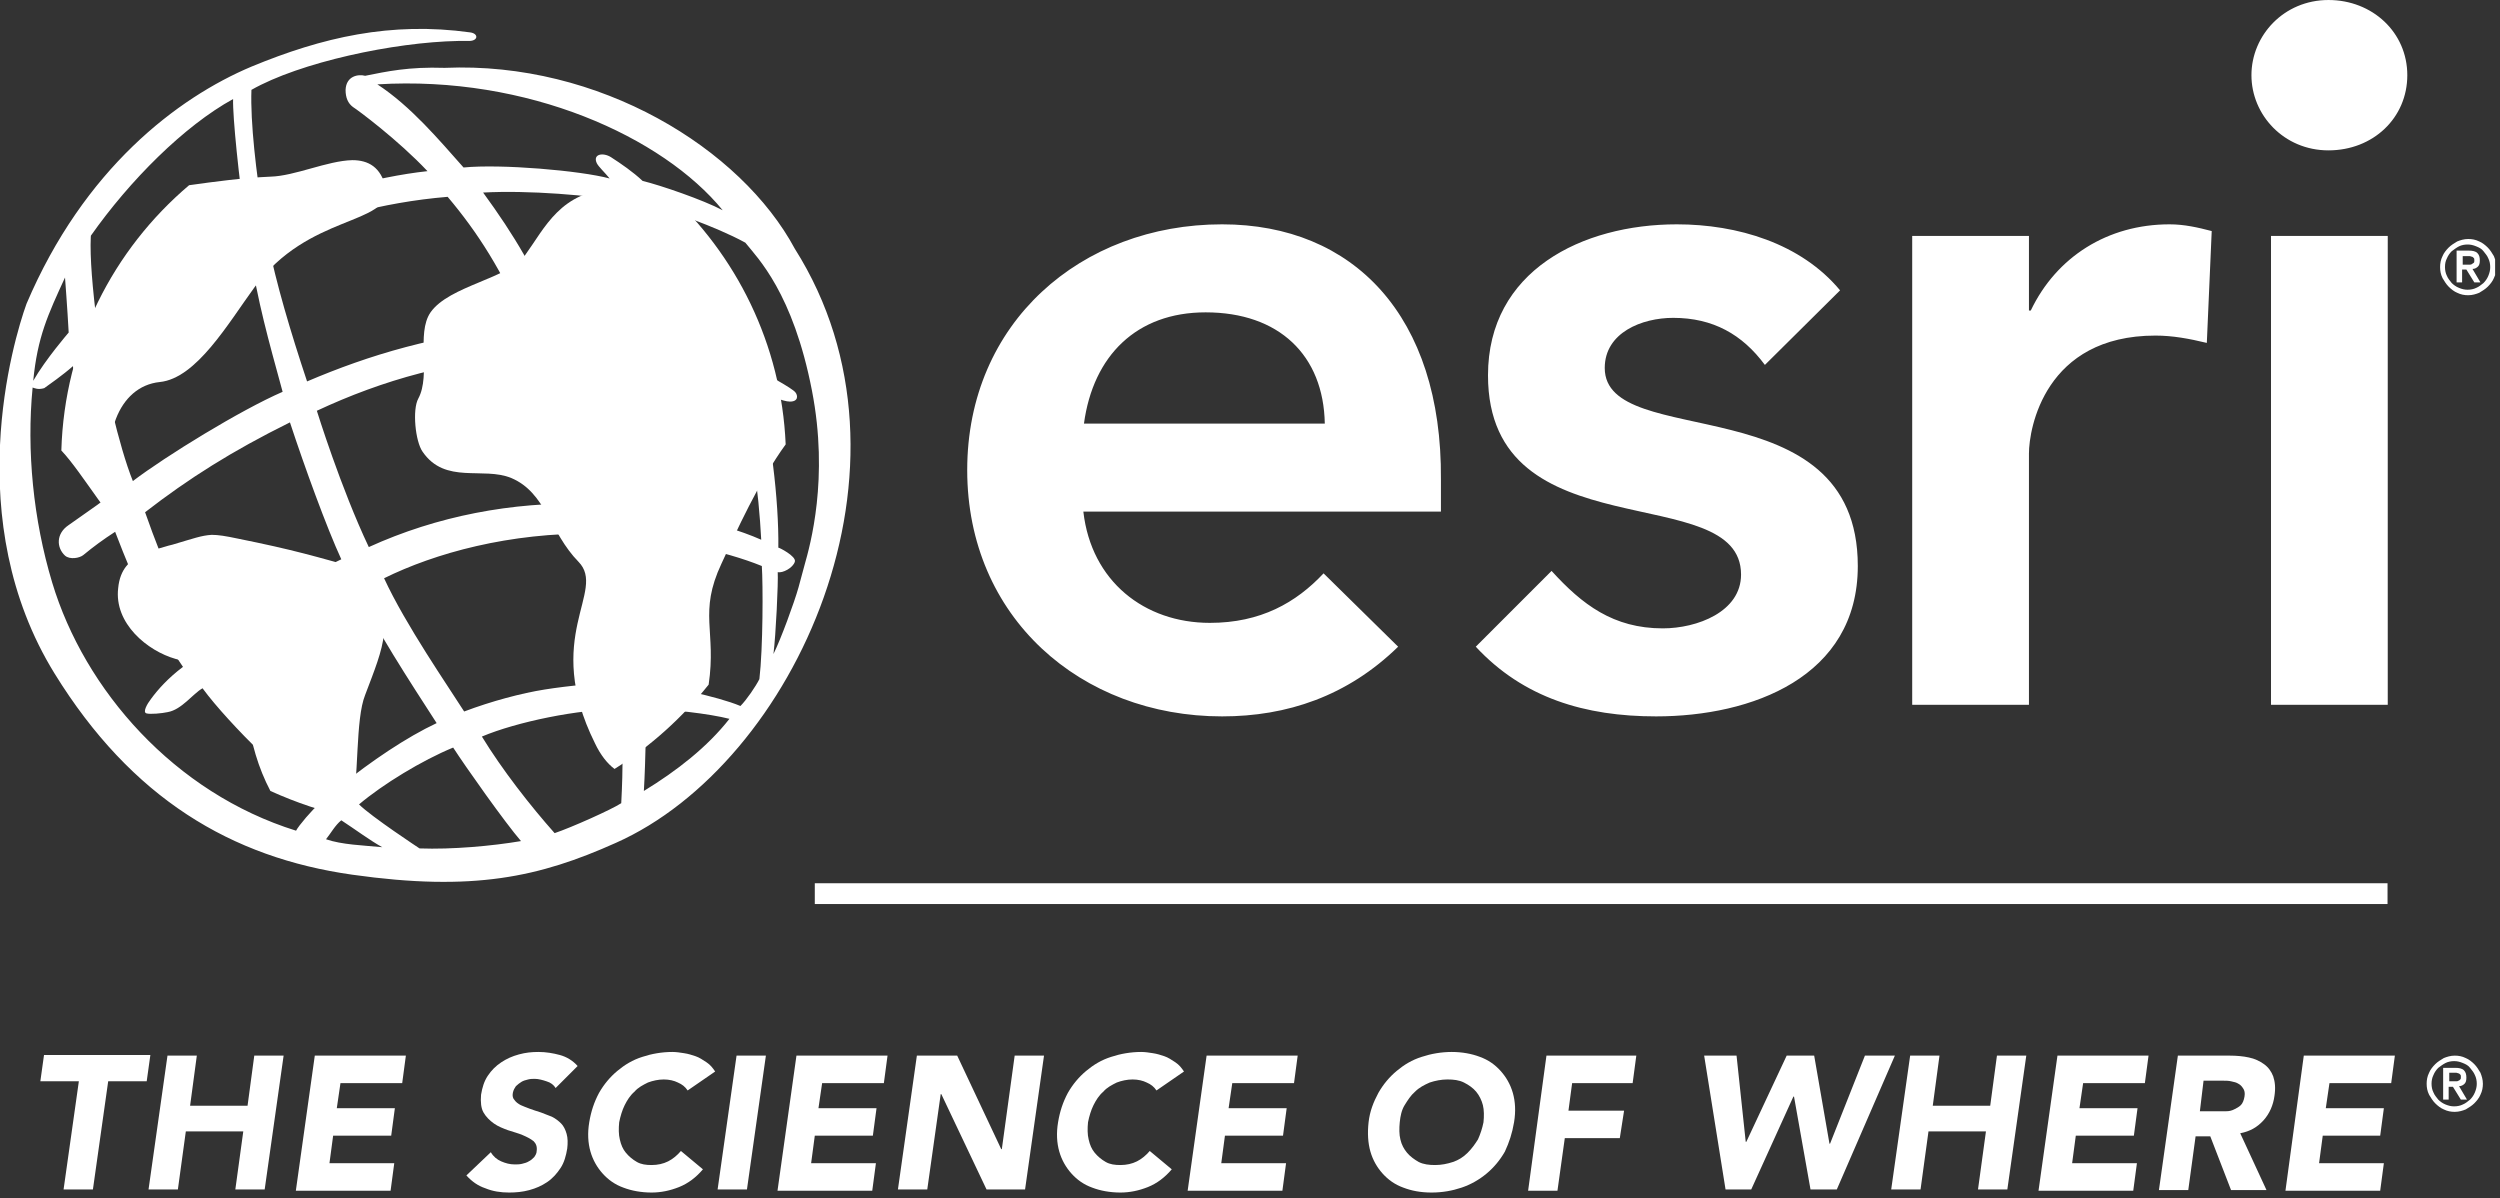
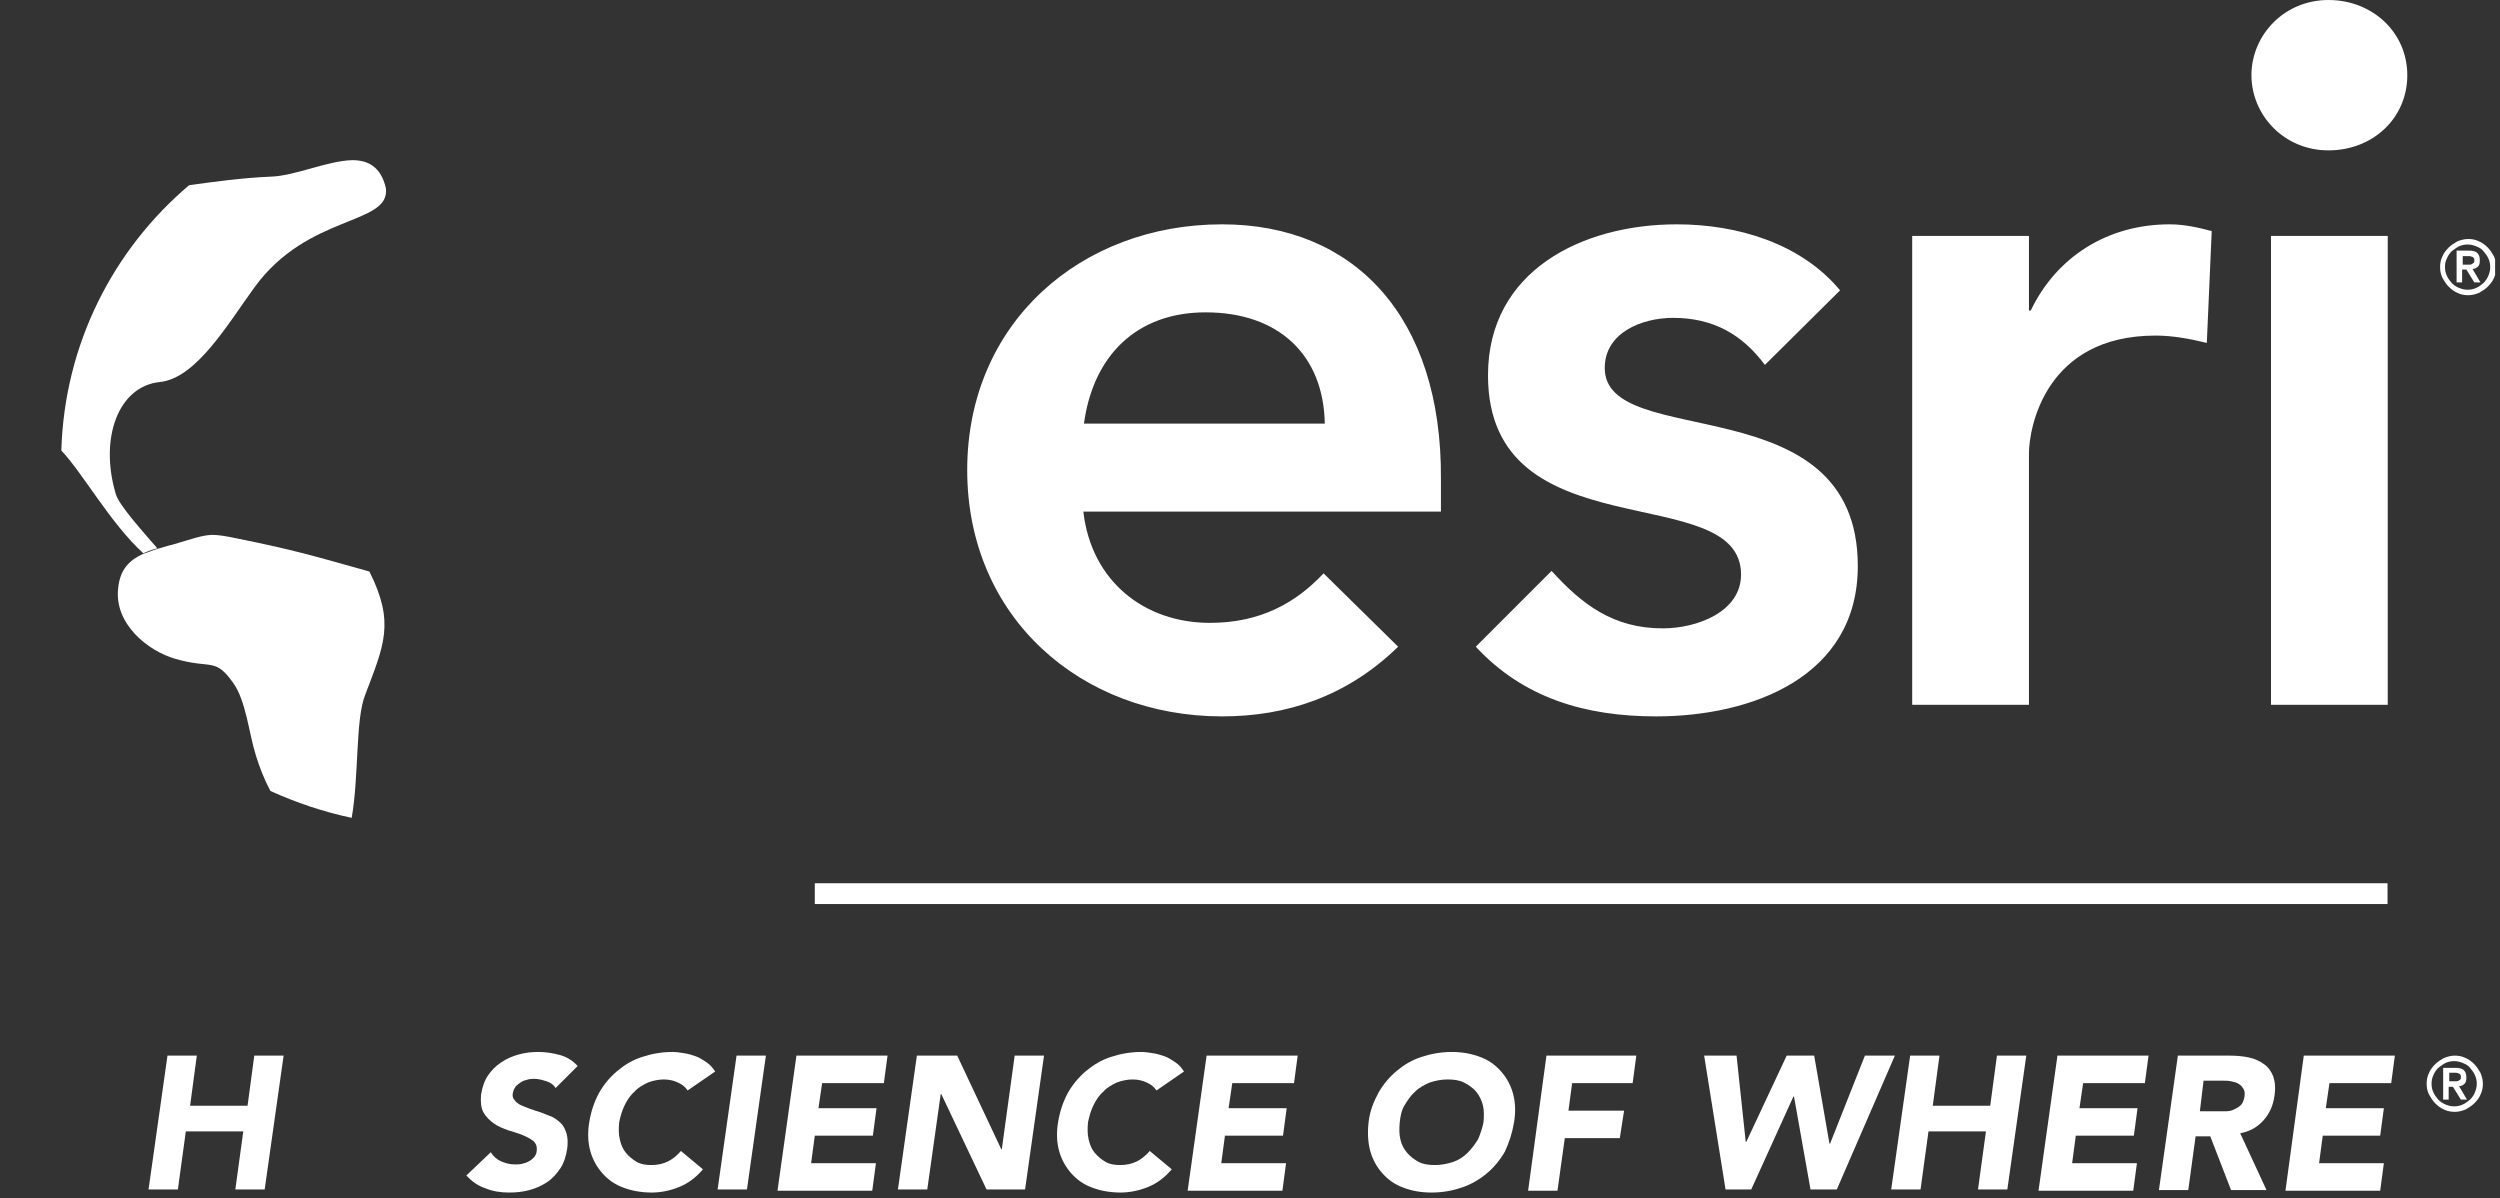
<svg xmlns="http://www.w3.org/2000/svg" width="409" height="196" viewBox="0 0 409 196" fill="none">
  <rect x="0" y="0" width="409" height="196" fill="#333333" stroke="none" />
  <g clip-path="url(#clip0)">
-     <path d="M380.936 0.001C373.636 0.001 368.336 5.801 368.336 12.301C368.336 18.801 373.636 24.601 380.936 24.601C388.236 24.601 393.836 19.301 393.836 12.301C393.836 5.301 388.136 0.001 380.936 0.001ZM199.936 36.701C176.836 36.701 158.236 52.801 158.236 76.901C158.236 101.001 176.836 117.201 199.936 117.201C210.536 117.201 220.436 113.901 228.736 105.801L216.536 93.801C212.036 98.601 206.236 101.901 197.936 101.901C187.236 101.901 178.536 95.101 177.236 83.701H235.736V78.401C235.936 51.701 221.436 36.701 199.936 36.701ZM274.336 36.701C258.836 36.701 243.436 44.301 243.436 61.401C243.436 90.601 284.836 78.201 284.836 94.001C284.836 100.101 277.636 102.801 272.036 102.801C263.936 102.801 258.836 98.901 253.836 93.401L241.436 105.801C249.236 114.201 259.336 117.201 270.936 117.201C286.536 117.201 303.936 110.801 303.936 92.601C303.936 62.701 262.536 74.001 262.536 60.201C262.536 54.401 268.636 52.001 273.736 52.001C280.236 52.001 285.036 54.701 288.736 59.701L301.036 47.501C294.636 39.801 284.236 36.701 274.336 36.701ZM354.936 36.701C344.836 36.701 336.436 42.001 332.236 50.801H331.936V38.601H312.836V115.301H331.936V74.201C331.936 70.101 334.536 54.901 352.636 54.901C355.436 54.901 358.136 55.401 361.036 56.101L361.836 37.801C359.536 37.201 357.336 36.701 354.936 36.701ZM371.536 38.601V115.301H390.636V38.601H371.536ZM197.236 51.101C209.236 51.101 216.536 58.101 216.736 69.301H177.336C178.836 58.201 185.936 51.101 197.236 51.101Z" fill="white" />
+     <path d="M380.936 0.001C373.636 0.001 368.336 5.801 368.336 12.301C368.336 18.801 373.636 24.601 380.936 24.601C388.236 24.601 393.836 19.301 393.836 12.301C393.836 5.301 388.136 0.001 380.936 0.001ZM199.936 36.701C176.836 36.701 158.236 52.801 158.236 76.901C158.236 101.001 176.836 117.201 199.936 117.201C210.536 117.201 220.436 113.901 228.736 105.801L216.536 93.801C212.036 98.601 206.236 101.901 197.936 101.901C187.236 101.901 178.536 95.101 177.236 83.701H235.736V78.401C235.936 51.701 221.436 36.701 199.936 36.701ZM274.336 36.701C258.836 36.701 243.436 44.301 243.436 61.401C243.436 90.601 284.836 78.201 284.836 94.001C284.836 100.101 277.636 102.801 272.036 102.801C263.936 102.801 258.836 98.901 253.836 93.401L241.436 105.801C249.236 114.201 259.336 117.201 270.936 117.201C286.536 117.201 303.936 110.801 303.936 92.601C303.936 62.701 262.536 74.001 262.536 60.201C262.536 54.401 268.636 52.001 273.736 52.001C280.236 52.001 285.036 54.701 288.736 59.701L301.036 47.501C294.636 39.801 284.236 36.701 274.336 36.701M354.936 36.701C344.836 36.701 336.436 42.001 332.236 50.801H331.936V38.601H312.836V115.301H331.936V74.201C331.936 70.101 334.536 54.901 352.636 54.901C355.436 54.901 358.136 55.401 361.036 56.101L361.836 37.801C359.536 37.201 357.336 36.701 354.936 36.701ZM371.536 38.601V115.301H390.636V38.601H371.536ZM197.236 51.101C209.236 51.101 216.536 58.101 216.736 69.301H177.336C178.836 58.201 185.936 51.101 197.236 51.101Z" fill="white" />
    <path d="M44.236 28.901C39.636 29.101 35.236 29.701 30.936 30.301C18.536 40.801 10.536 56.301 10.036 73.701C13.536 77.401 18.136 85.701 23.436 90.501C24.136 90.201 24.936 89.901 25.736 89.701C23.136 86.701 19.436 82.601 18.936 80.801C16.236 71.701 19.336 63.201 26.136 62.501C32.136 61.901 37.336 52.901 41.636 47.001C50.436 34.901 63.836 36.901 63.136 30.801C62.336 27.301 60.236 26.201 57.636 26.201C53.536 26.301 48.236 28.801 44.236 28.901Z" fill="white" />
    <path d="M28.236 89.101C27.336 89.301 26.536 89.601 25.736 89.801C25.036 90.001 24.436 90.301 23.436 90.601C21.236 91.601 19.636 93.101 19.336 96.201C18.636 102.001 24.136 106.501 28.736 107.801C34.636 109.501 35.136 107.501 38.136 111.701C40.236 114.601 40.736 120.001 41.836 123.501C42.436 125.501 43.236 127.501 44.236 129.401C48.436 131.301 52.836 132.801 57.536 133.801C58.736 127.001 58.136 117.701 59.736 113.701C62.836 105.501 64.636 101.901 60.436 93.501C51.136 90.901 48.236 90.001 38.836 88.101C36.936 87.701 35.736 87.501 34.636 87.501C32.936 87.601 31.636 88.101 28.236 89.101Z" fill="white" />
-     <path d="M85.936 41.701C83.236 45.601 73.536 46.701 70.436 51.101C68.036 54.601 70.536 61.301 68.436 65.201C67.436 67.001 67.936 72.201 69.136 73.901C72.836 79.301 79.036 76.301 83.636 78.201C89.336 80.601 89.936 87.101 94.636 91.901C99.336 96.701 88.636 104.101 97.336 121.601C98.236 123.501 99.336 124.901 100.536 125.801C106.436 122.101 111.636 117.401 115.936 112.001C117.236 103.201 114.236 100.301 118.036 92.201C120.336 87.201 124.236 78.601 128.536 72.701C127.836 56.301 120.436 41.601 109.036 31.301C107.936 31.601 106.636 31.601 104.736 31.301C103.136 31.001 101.736 30.901 100.436 30.901C91.736 31.201 89.136 37.301 85.936 41.701Z" fill="white" />
-     <path d="M62.536 138.601C60.536 137.501 58.136 135.701 55.836 134.201C54.836 135.001 54.136 136.301 53.336 137.301C55.936 138.201 59.436 138.301 62.536 138.601ZM52.136 131.601C47.936 128.501 37.536 118.601 33.136 112.601C31.536 113.501 29.736 116.101 27.436 116.501C26.536 116.701 24.536 116.901 23.936 116.701C23.336 116.501 24.036 115.201 24.736 114.301C25.836 112.801 27.536 110.901 29.936 109.101C24.836 101.601 22.336 96.101 18.836 87.001C16.836 88.301 15.336 89.401 13.636 90.801C13.036 91.301 11.436 91.601 10.636 90.901C9.236 89.601 9.136 87.301 11.236 85.901C12.036 85.301 16.136 82.501 17.136 81.701C14.636 74.401 12.536 64.901 11.936 59.901C10.236 61.401 7.936 63.001 7.236 63.501C6.236 63.801 5.636 63.501 5.336 63.401C4.336 73.701 5.436 85.001 8.536 95.301C13.836 112.901 28.536 129.701 48.436 135.901C48.836 135.101 51.136 132.401 52.136 131.601ZM11.236 54.401C11.036 50.601 10.636 45.401 10.636 45.401C7.836 51.501 6.136 55.101 5.436 62.301C7.436 58.801 11.236 54.401 11.236 54.401ZM41.136 10.901C52.736 6.101 63.936 3.501 76.936 5.301C78.336 5.501 78.236 6.701 76.736 6.701H74.936C64.436 6.901 49.036 10.201 41.136 14.701C40.936 20.001 41.936 28.501 43.036 35.101C50.236 32.101 61.436 28.901 69.936 28.001C65.136 22.901 58.536 18.001 57.736 17.501C56.936 16.901 56.536 16.001 56.536 14.701C56.636 12.401 58.636 12.101 59.736 12.401C63.236 11.701 66.836 10.901 72.736 11.101C98.036 10.001 121.236 24.301 130.036 40.701C152.436 76.101 130.036 124.901 100.736 137.901C88.236 143.501 77.436 145.901 57.636 143.101C37.836 140.301 21.536 130.601 8.936 110.201C-6.564 85.101 2.136 55.801 4.336 49.701C13.736 27.601 29.036 16.001 41.136 10.901ZM14.936 37.701C14.636 40.401 14.936 45.201 15.636 51.101C21.036 46.301 31.436 40.001 40.136 36.201C39.136 29.601 38.036 19.001 38.136 16.201C30.136 20.601 21.236 29.501 14.836 38.601L14.936 37.701ZM16.136 56.401C16.936 61.701 19.436 73.001 21.736 78.701C27.136 74.601 39.336 67.101 46.236 64.101C43.836 55.301 42.236 49.701 40.836 40.901C31.036 45.201 20.736 51.901 16.136 56.401ZM23.736 83.801C26.936 92.901 30.036 99.901 34.036 105.601C38.736 101.501 48.436 95.001 55.836 91.501C53.436 86.301 49.836 76.401 47.436 69.101C37.936 73.801 30.836 78.301 23.736 83.801ZM37.136 109.601C42.136 116.001 50.036 124.201 55.536 128.701C60.736 124.501 66.536 120.601 71.436 118.301C67.236 111.801 61.036 102.301 58.436 96.401C49.036 100.601 43.736 104.101 37.136 109.601ZM58.736 131.601C60.736 133.601 68.636 138.801 68.636 138.801C73.936 139.001 80.536 138.401 85.236 137.601C82.636 134.601 76.136 125.401 74.136 122.301C69.036 124.401 62.636 128.301 58.736 131.601ZM90.736 136.301C93.436 135.401 100.136 132.401 101.636 131.401C101.936 125.901 101.936 119.701 101.736 116.001C94.636 116.001 84.536 118.101 78.836 120.501C82.136 125.901 86.736 131.801 90.736 136.301ZM105.336 129.401C110.736 126.101 115.736 122.201 119.336 117.601C116.236 116.801 109.136 115.901 105.736 116.101C105.736 116.101 105.636 124.401 105.336 129.401ZM121.136 115.501C122.136 114.501 123.636 112.301 124.236 111.101C124.836 106.001 124.836 95.601 124.636 92.601C118.536 90.101 109.036 88.201 102.136 87.601C104.336 95.801 105.536 108.001 105.636 111.901C108.936 112.201 117.336 113.901 121.136 115.501ZM130.036 91.901C129.736 92.901 128.036 93.801 127.236 93.601C127.336 95.301 126.936 103.801 126.536 107.001C127.736 104.601 129.936 98.601 130.636 96.101L131.636 92.401C132.536 89.201 135.636 78.301 132.836 63.901C129.736 47.901 123.936 42.201 121.936 39.701C116.836 36.901 109.036 34.401 109.036 34.401C116.036 43.901 118.536 48.401 122.736 59.801C125.136 61.101 129.636 63.501 130.136 64.201C130.536 64.701 130.636 65.701 129.236 65.701C128.036 65.701 125.836 64.601 124.136 64.101C126.036 70.301 127.436 81.801 127.336 89.601C127.336 89.501 130.336 91.001 130.036 91.901ZM118.236 34.401C108.436 22.401 86.336 12.301 61.736 13.801C67.236 17.401 71.836 22.901 75.836 27.401C81.936 26.801 94.936 27.901 99.736 29.201C98.936 28.201 97.936 27.301 97.636 26.701C96.936 25.201 98.636 24.901 99.936 25.701C101.636 26.801 103.536 28.101 105.136 29.601C108.036 30.301 115.036 32.701 118.236 34.401ZM124.536 88.301C124.136 80.601 122.936 70.301 120.036 63.101C112.436 60.101 102.136 58.201 93.036 58.101C95.836 64.601 99.136 75.601 100.736 82.601C107.236 83.401 117.536 85.201 124.536 88.301ZM103.236 33.101C96.436 31.901 86.436 31.101 79.036 31.501C84.136 38.501 87.836 44.601 91.236 53.301C100.636 53.501 113.336 56.301 118.536 58.401C115.436 50.101 109.536 39.501 103.236 33.101ZM60.336 89.501C71.536 84.401 83.736 82.101 96.136 82.401C92.736 70.701 90.836 65.301 87.936 58.201C74.236 58.801 62.536 62.201 51.836 67.201C51.836 67.201 55.736 79.801 60.336 89.501ZM97.336 87.301C83.336 87.101 71.136 90.501 62.836 94.601C66.336 102.201 73.336 112.301 75.936 116.401C80.436 114.701 85.336 113.401 89.136 112.801C92.936 112.201 97.936 111.701 101.436 111.701C100.836 102.901 99.836 96.901 97.336 87.301ZM50.236 62.401C60.336 58.101 71.336 54.701 86.036 53.401C82.236 44.401 78.136 38.001 73.236 32.201C62.336 33.101 52.436 36.001 43.836 39.601C45.136 46.201 47.536 54.301 50.236 62.401Z" fill="white" />
    <path d="M390.6 144.5H133.3V147.9H390.6V144.5Z" fill="white" />
-     <path d="M12.9 176.9H6.6L7.2 172.6H24.6L24 176.9H17.7L15.2 194.6H10.4L12.9 176.9Z" fill="white" />
    <path d="M27.4 172.7H32.2L31.1 180.9H40.5L41.6 172.7H46.4L43.3 194.6H38.5L39.8 185.1H30.4L29.1 194.6H24.3L27.4 172.7Z" fill="white" />
-     <path d="M51.5 172.7H66.4L65.8 177.2H55.7L55.1 181.3H64.6L64 185.8H54.5L53.9 190.3H64.5L63.9 194.8H48.4L51.5 172.7Z" fill="white" />
    <path d="M90.9 178C90.6 177.5 90.1 177.1 89.4 176.9C88.8 176.7 88.1 176.5 87.5 176.5C87.1 176.5 86.8 176.5 86.4 176.6C86 176.7 85.6 176.8 85.3 177C85 177.2 84.7 177.4 84.4 177.7C84.2 178 84 178.3 83.9 178.8C83.8 179.3 83.9 179.7 84.2 180C84.4 180.3 84.8 180.6 85.2 180.8C85.6 181 86.2 181.2 86.7 181.4C87.2 181.6 87.9 181.8 88.5 182C89.1 182.2 89.7 182.5 90.3 182.7C90.9 183 91.4 183.4 91.8 183.8C92.2 184.2 92.5 184.8 92.7 185.5C92.9 186.2 92.9 187 92.8 187.9C92.6 189.1 92.3 190.2 91.7 191.1C91.1 192 90.4 192.8 89.5 193.4C88.6 194 87.7 194.4 86.6 194.7C85.5 195 84.4 195.1 83.3 195.1C81.9 195.1 80.6 194.9 79.4 194.4C78.2 194 77.2 193.3 76.3 192.3L80.3 188.5C80.7 189.2 81.3 189.7 82 190C82.7 190.3 83.4 190.5 84.2 190.5C84.6 190.5 85 190.5 85.4 190.4C85.8 190.3 86.2 190.2 86.5 190C86.9 189.8 87.1 189.6 87.4 189.3C87.6 189 87.8 188.7 87.8 188.3C87.9 187.6 87.7 187.1 87.3 186.7C86.8 186.3 86.2 186 85.5 185.7C84.8 185.4 84 185.2 83.1 184.9C82.3 184.6 81.5 184.3 80.8 183.8C80.1 183.3 79.5 182.7 79.1 182C78.7 181.3 78.6 180.3 78.7 179.1C78.9 177.9 79.2 176.9 79.8 176C80.4 175.1 81.1 174.4 82 173.8C82.9 173.2 83.8 172.8 84.9 172.5C86 172.2 87 172.1 88.1 172.1C89.3 172.1 90.5 172.3 91.6 172.6C92.7 172.9 93.7 173.5 94.5 174.4L90.9 178Z" fill="white" />
    <path d="M112.5 178.4C112.1 177.8 111.6 177.4 110.9 177.1C110.3 176.8 109.5 176.6 108.6 176.6C107.7 176.6 106.8 176.8 106 177.1C105.2 177.5 104.4 177.9 103.8 178.6C103.1 179.2 102.6 180 102.2 180.8C101.8 181.6 101.5 182.6 101.3 183.6C101.2 184.6 101.2 185.6 101.4 186.4C101.6 187.3 101.9 188 102.4 188.6C102.9 189.2 103.5 189.7 104.2 190.1C104.9 190.5 105.7 190.6 106.6 190.6C107.6 190.6 108.5 190.4 109.3 190C110.1 189.6 110.8 189 111.4 188.3L115 191.3C113.9 192.6 112.6 193.6 111.1 194.2C109.6 194.8 108.1 195.1 106.6 195.1C104.9 195.1 103.3 194.8 102 194.3C100.6 193.8 99.5 193 98.6 192C97.7 191 97 189.8 96.6 188.4C96.2 187 96.1 185.4 96.4 183.6C96.7 181.8 97.2 180.3 98 178.8C98.8 177.4 99.8 176.2 101 175.2C102.2 174.2 103.5 173.4 105.1 172.9C106.6 172.4 108.3 172.1 110 172.1C110.6 172.1 111.3 172.2 111.9 172.3C112.6 172.4 113.2 172.6 113.8 172.8C114.4 173 115 173.4 115.6 173.8C116.2 174.2 116.6 174.7 117 175.3L112.5 178.4Z" fill="white" />
    <path d="M120.5 172.7H125.3L122.2 194.6H117.4L120.5 172.7Z" fill="white" />
    <path d="M130.3 172.7H145.2L144.6 177.2H134.5L133.9 181.3H143.4L142.8 185.8H133.3L132.7 190.3H143.3L142.7 194.8H127.2L130.3 172.7Z" fill="white" />
    <path d="M150 172.7H156.6L163.8 188H163.9L166 172.7H170.8L167.7 194.6H161.4L154 179H153.9L151.7 194.6H146.9L150 172.7Z" fill="white" />
    <path d="M189.2 178.4C188.8 177.8 188.3 177.4 187.6 177.1C187 176.8 186.2 176.6 185.3 176.6C184.4 176.6 183.5 176.8 182.7 177.1C181.9 177.5 181.1 177.9 180.5 178.6C179.8 179.2 179.3 180 178.9 180.8C178.5 181.6 178.2 182.6 178 183.6C177.9 184.6 177.9 185.6 178.1 186.4C178.3 187.3 178.6 188 179.1 188.6C179.6 189.2 180.2 189.7 180.9 190.1C181.6 190.5 182.4 190.6 183.3 190.6C184.3 190.6 185.2 190.4 186 190C186.8 189.6 187.5 189 188.1 188.3L191.7 191.3C190.6 192.6 189.3 193.6 187.8 194.2C186.3 194.8 184.8 195.1 183.3 195.1C181.6 195.1 180 194.8 178.7 194.3C177.3 193.8 176.2 193 175.3 192C174.4 191 173.7 189.8 173.3 188.4C172.9 187 172.8 185.4 173.1 183.6C173.4 181.8 173.9 180.3 174.7 178.8C175.5 177.4 176.5 176.2 177.7 175.2C178.9 174.2 180.2 173.4 181.8 172.9C183.3 172.4 185 172.1 186.7 172.1C187.3 172.1 188 172.2 188.6 172.3C189.3 172.4 189.9 172.6 190.5 172.8C191.1 173 191.7 173.4 192.3 173.8C192.9 174.2 193.3 174.7 193.7 175.3L189.2 178.4Z" fill="white" />
    <path d="M197.4 172.7H212.3L211.7 177.2H201.6L201 181.3H210.5L209.9 185.8H200.4L199.8 190.3H210.4L209.8 194.8H194.3L197.4 172.7Z" fill="white" />
    <path d="M223.9 183.6C224.1 181.8 224.7 180.3 225.5 178.8C226.3 177.4 227.3 176.2 228.5 175.2C229.7 174.2 231 173.4 232.6 172.9C234.1 172.4 235.8 172.1 237.5 172.1C239.2 172.1 240.8 172.4 242.1 172.9C243.5 173.4 244.6 174.2 245.5 175.2C246.4 176.2 247.1 177.4 247.5 178.8C247.9 180.2 248 181.8 247.7 183.6C247.4 185.4 246.9 186.9 246.2 188.4C245.4 189.8 244.4 191 243.2 192C242 193 240.6 193.8 239.1 194.3C237.6 194.8 236 195.1 234.2 195.1C232.4 195.1 230.9 194.8 229.6 194.3C228.2 193.8 227.1 193 226.2 192C225.3 191 224.6 189.8 224.2 188.4C223.8 187 223.7 185.4 223.9 183.6ZM229 183.6C228.9 184.6 228.9 185.6 229.1 186.4C229.3 187.3 229.7 188 230.2 188.6C230.7 189.2 231.4 189.7 232.1 190.1C232.9 190.5 233.8 190.6 234.8 190.6C235.8 190.6 236.8 190.4 237.7 190.1C238.6 189.8 239.4 189.3 240.1 188.6C240.8 187.9 241.3 187.2 241.8 186.4C242.2 185.5 242.5 184.6 242.7 183.6C242.8 182.6 242.8 181.6 242.6 180.8C242.4 180 242 179.2 241.5 178.6C241 178 240.3 177.5 239.5 177.1C238.7 176.7 237.8 176.6 236.8 176.6C235.8 176.6 234.8 176.8 233.9 177.1C233 177.5 232.2 177.9 231.5 178.6C230.8 179.2 230.3 180 229.8 180.8C229.3 181.6 229.1 182.6 229 183.6Z" fill="white" />
    <path d="M253 172.7H267.7L267.1 177.2H257.2L256.6 181.7H265.7L265 186.2H256L254.8 194.8H250L253 172.7Z" fill="white" />
    <path d="M278.8 172.7H284.1L285.6 186.8H285.7L292.3 172.7H296.8L299.3 187.1H299.4L305.1 172.7H310L300.5 194.6H296.2L293.5 179.4H293.4L286.5 194.6H282.3L278.8 172.7Z" fill="white" />
    <path d="M312.5 172.7H317.3L316.2 180.9H325.6L326.7 172.7H331.5L328.4 194.6H323.6L324.9 185.1H315.5L314.2 194.6H309.4L312.5 172.7Z" fill="white" />
    <path d="M336.6 172.7H351.5L350.9 177.2H340.8L340.2 181.3H349.7L349.1 185.8H339.6L339 190.3H349.6L349 194.8H333.5L336.6 172.7Z" fill="white" />
    <path d="M356.3 172.7H364.8C365.9 172.7 367 172.8 367.9 173C368.9 173.2 369.7 173.6 370.4 174.1C371.1 174.6 371.6 175.3 371.9 176.1C372.2 177 372.3 178 372.1 179.3C371.9 180.8 371.3 182.2 370.3 183.3C369.3 184.4 368.1 185.1 366.5 185.4L370.8 194.7H365L361.6 185.9H359.2L358 194.7H353.2L356.3 172.7ZM359.9 181.8H362.8C363.2 181.8 363.7 181.8 364.2 181.8C364.7 181.8 365.1 181.7 365.5 181.5C365.9 181.3 366.3 181.1 366.6 180.8C366.9 180.5 367.1 180 367.2 179.4C367.3 178.8 367.2 178.4 367 178.1C366.8 177.8 366.6 177.5 366.2 177.3C365.9 177.1 365.5 177 365 176.9C364.6 176.8 364.1 176.8 363.7 176.8H360.5L359.9 181.8Z" fill="white" />
    <path d="M376.9 172.7H391.8L391.2 177.2H381.1L380.5 181.3H390L389.4 185.8H380L379.4 190.3H390L389.4 194.8H373.9L376.9 172.7Z" fill="white" />
    <path d="M397 177.3C397 176.7 397.1 176.1 397.4 175.5C397.6 175 398 174.5 398.4 174.1C398.8 173.7 399.3 173.4 399.8 173.1C400.3 172.9 400.9 172.7 401.6 172.7C402.2 172.7 402.8 172.8 403.4 173.1C403.9 173.3 404.4 173.7 404.8 174.1C405.2 174.5 405.5 175 405.8 175.5C406 176 406.2 176.6 406.2 177.3C406.2 177.9 406.1 178.5 405.8 179.1C405.6 179.6 405.2 180.1 404.8 180.5C404.4 180.9 403.9 181.2 403.4 181.5C402.9 181.7 402.3 181.9 401.6 181.9C401 181.9 400.4 181.8 399.8 181.5C399.3 181.3 398.8 180.9 398.4 180.5C398 180.1 397.7 179.6 397.4 179.1C397.1 178.5 397 177.9 397 177.3ZM397.8 177.3C397.8 177.8 397.9 178.3 398.1 178.7C398.3 179.2 398.6 179.5 398.9 179.9C399.2 180.2 399.6 180.5 400.1 180.7C400.6 180.9 401 181 401.5 181C402 181 402.5 180.9 402.9 180.7C403.4 180.5 403.7 180.2 404.1 179.9C404.4 179.6 404.7 179.2 404.9 178.7C405.1 178.2 405.2 177.8 405.2 177.3C405.2 176.8 405.1 176.3 404.9 175.9C404.7 175.4 404.4 175.1 404.1 174.7C403.8 174.3 403.4 174.1 402.9 173.9C402.4 173.7 402 173.6 401.5 173.6C401 173.6 400.5 173.7 400.1 173.9C399.7 174.1 399.3 174.4 398.9 174.7C398.6 175 398.3 175.4 398.1 175.9C397.9 176.3 397.8 176.8 397.8 177.3ZM399.7 174.7H401.7C402.3 174.7 402.8 174.8 403.1 175.1C403.4 175.4 403.5 175.8 403.5 176.3C403.5 176.8 403.4 177.1 403.2 177.3C403 177.5 402.7 177.7 402.3 177.7L403.6 179.9H402.6L401.3 177.8H400.6V179.9H399.7V174.7ZM400.7 176.9H401.4C401.5 176.9 401.7 176.9 401.8 176.9C401.9 176.9 402.1 176.9 402.2 176.8C402.3 176.8 402.4 176.7 402.5 176.6C402.6 176.5 402.6 176.4 402.6 176.2C402.6 176 402.6 175.9 402.5 175.8C402.4 175.7 402.3 175.6 402.2 175.6C402.1 175.6 402 175.5 401.8 175.5C401.7 175.5 401.5 175.5 401.4 175.5H400.7V176.9Z" fill="white" />
    <path d="M399.2 43.7C399.2 43.1 399.3 42.5 399.6 41.9C399.8 41.4 400.2 40.9 400.6 40.5C401 40.1 401.5 39.8 402 39.5C402.5 39.3 403.1 39.1 403.8 39.1C404.4 39.1 405 39.2 405.6 39.5C406.1 39.7 406.6 40.1 407 40.5C407.4 40.9 407.7 41.4 408 41.9C408.2 42.4 408.4 43 408.4 43.7C408.4 44.3 408.3 44.9 408 45.5C407.8 46 407.4 46.5 407 46.9C406.6 47.3 406.1 47.6 405.6 47.9C405.1 48.1 404.5 48.3 403.8 48.3C403.2 48.3 402.6 48.2 402 47.9C401.5 47.7 401 47.3 400.6 46.9C400.2 46.5 399.9 46 399.6 45.5C399.3 44.9 399.2 44.3 399.2 43.7ZM400 43.7C400 44.2 400.1 44.7 400.3 45.1C400.5 45.6 400.8 45.9 401.1 46.3C401.4 46.6 401.8 46.9 402.3 47.1C402.8 47.3 403.2 47.4 403.7 47.4C404.2 47.4 404.7 47.3 405.1 47.1C405.6 46.9 405.9 46.6 406.3 46.3C406.6 46 406.9 45.6 407.1 45.1C407.3 44.6 407.4 44.2 407.4 43.7C407.4 43.2 407.3 42.7 407.1 42.3C406.9 41.8 406.6 41.5 406.3 41.1C406 40.7 405.6 40.5 405.1 40.3C404.6 40.1 404.2 40 403.7 40C403.2 40 402.7 40.1 402.3 40.3C401.9 40.5 401.5 40.8 401.1 41.1C400.8 41.4 400.5 41.8 400.3 42.3C400.1 42.7 400 43.1 400 43.7ZM401.9 41H403.9C404.5 41 405 41.1 405.3 41.4C405.6 41.7 405.7 42.1 405.7 42.6C405.7 43.1 405.6 43.4 405.4 43.6C405.2 43.8 404.9 44 404.5 44L405.8 46.2H404.8L403.5 44.1H402.8V46.2H401.9V41ZM402.9 43.3H403.6C403.7 43.3 403.9 43.3 404 43.3C404.1 43.3 404.3 43.3 404.4 43.2C404.5 43.1 404.6 43.1 404.7 43C404.8 42.9 404.8 42.8 404.8 42.6C404.8 42.4 404.8 42.3 404.7 42.2C404.6 42.1 404.5 42 404.4 42C404.3 42 404.2 41.9 404 41.9C403.9 41.9 403.7 41.9 403.6 41.9H402.9V43.3Z" fill="white" />
  </g>
  <defs>
    <clipPath id="clip0">
      <rect width="408.2" height="195.2" fill="white" />
    </clipPath>
  </defs>
</svg>